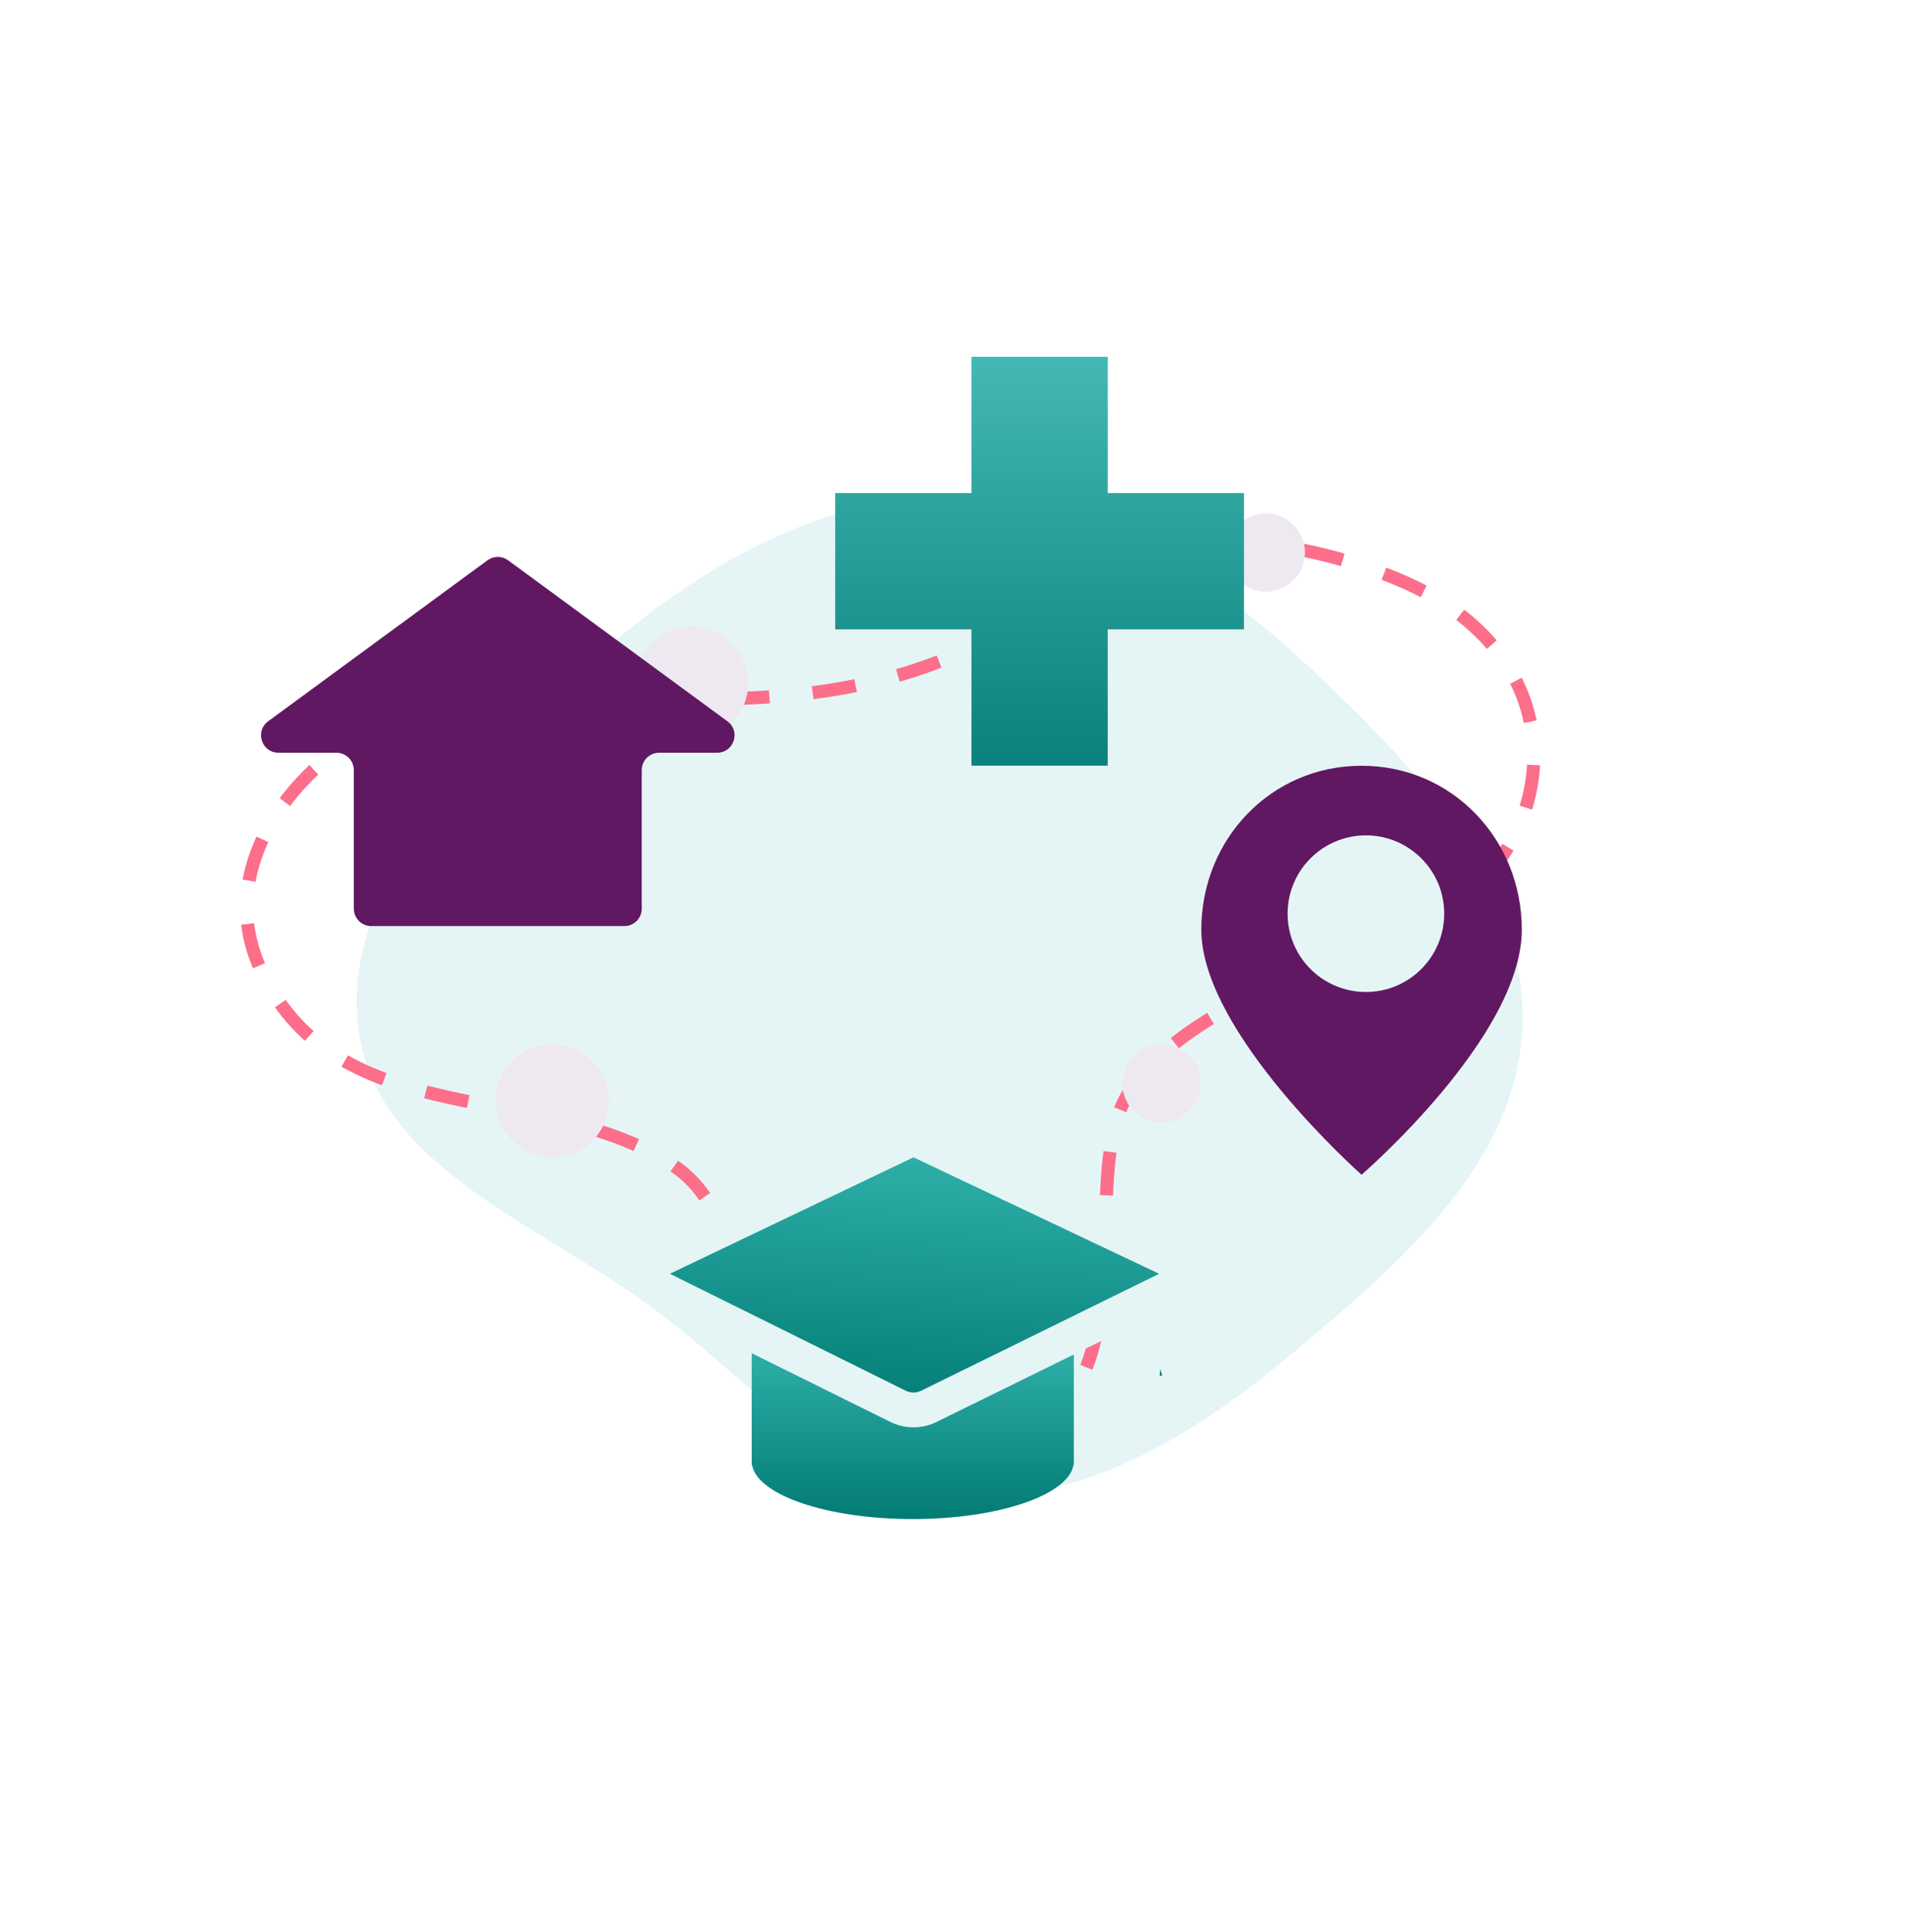
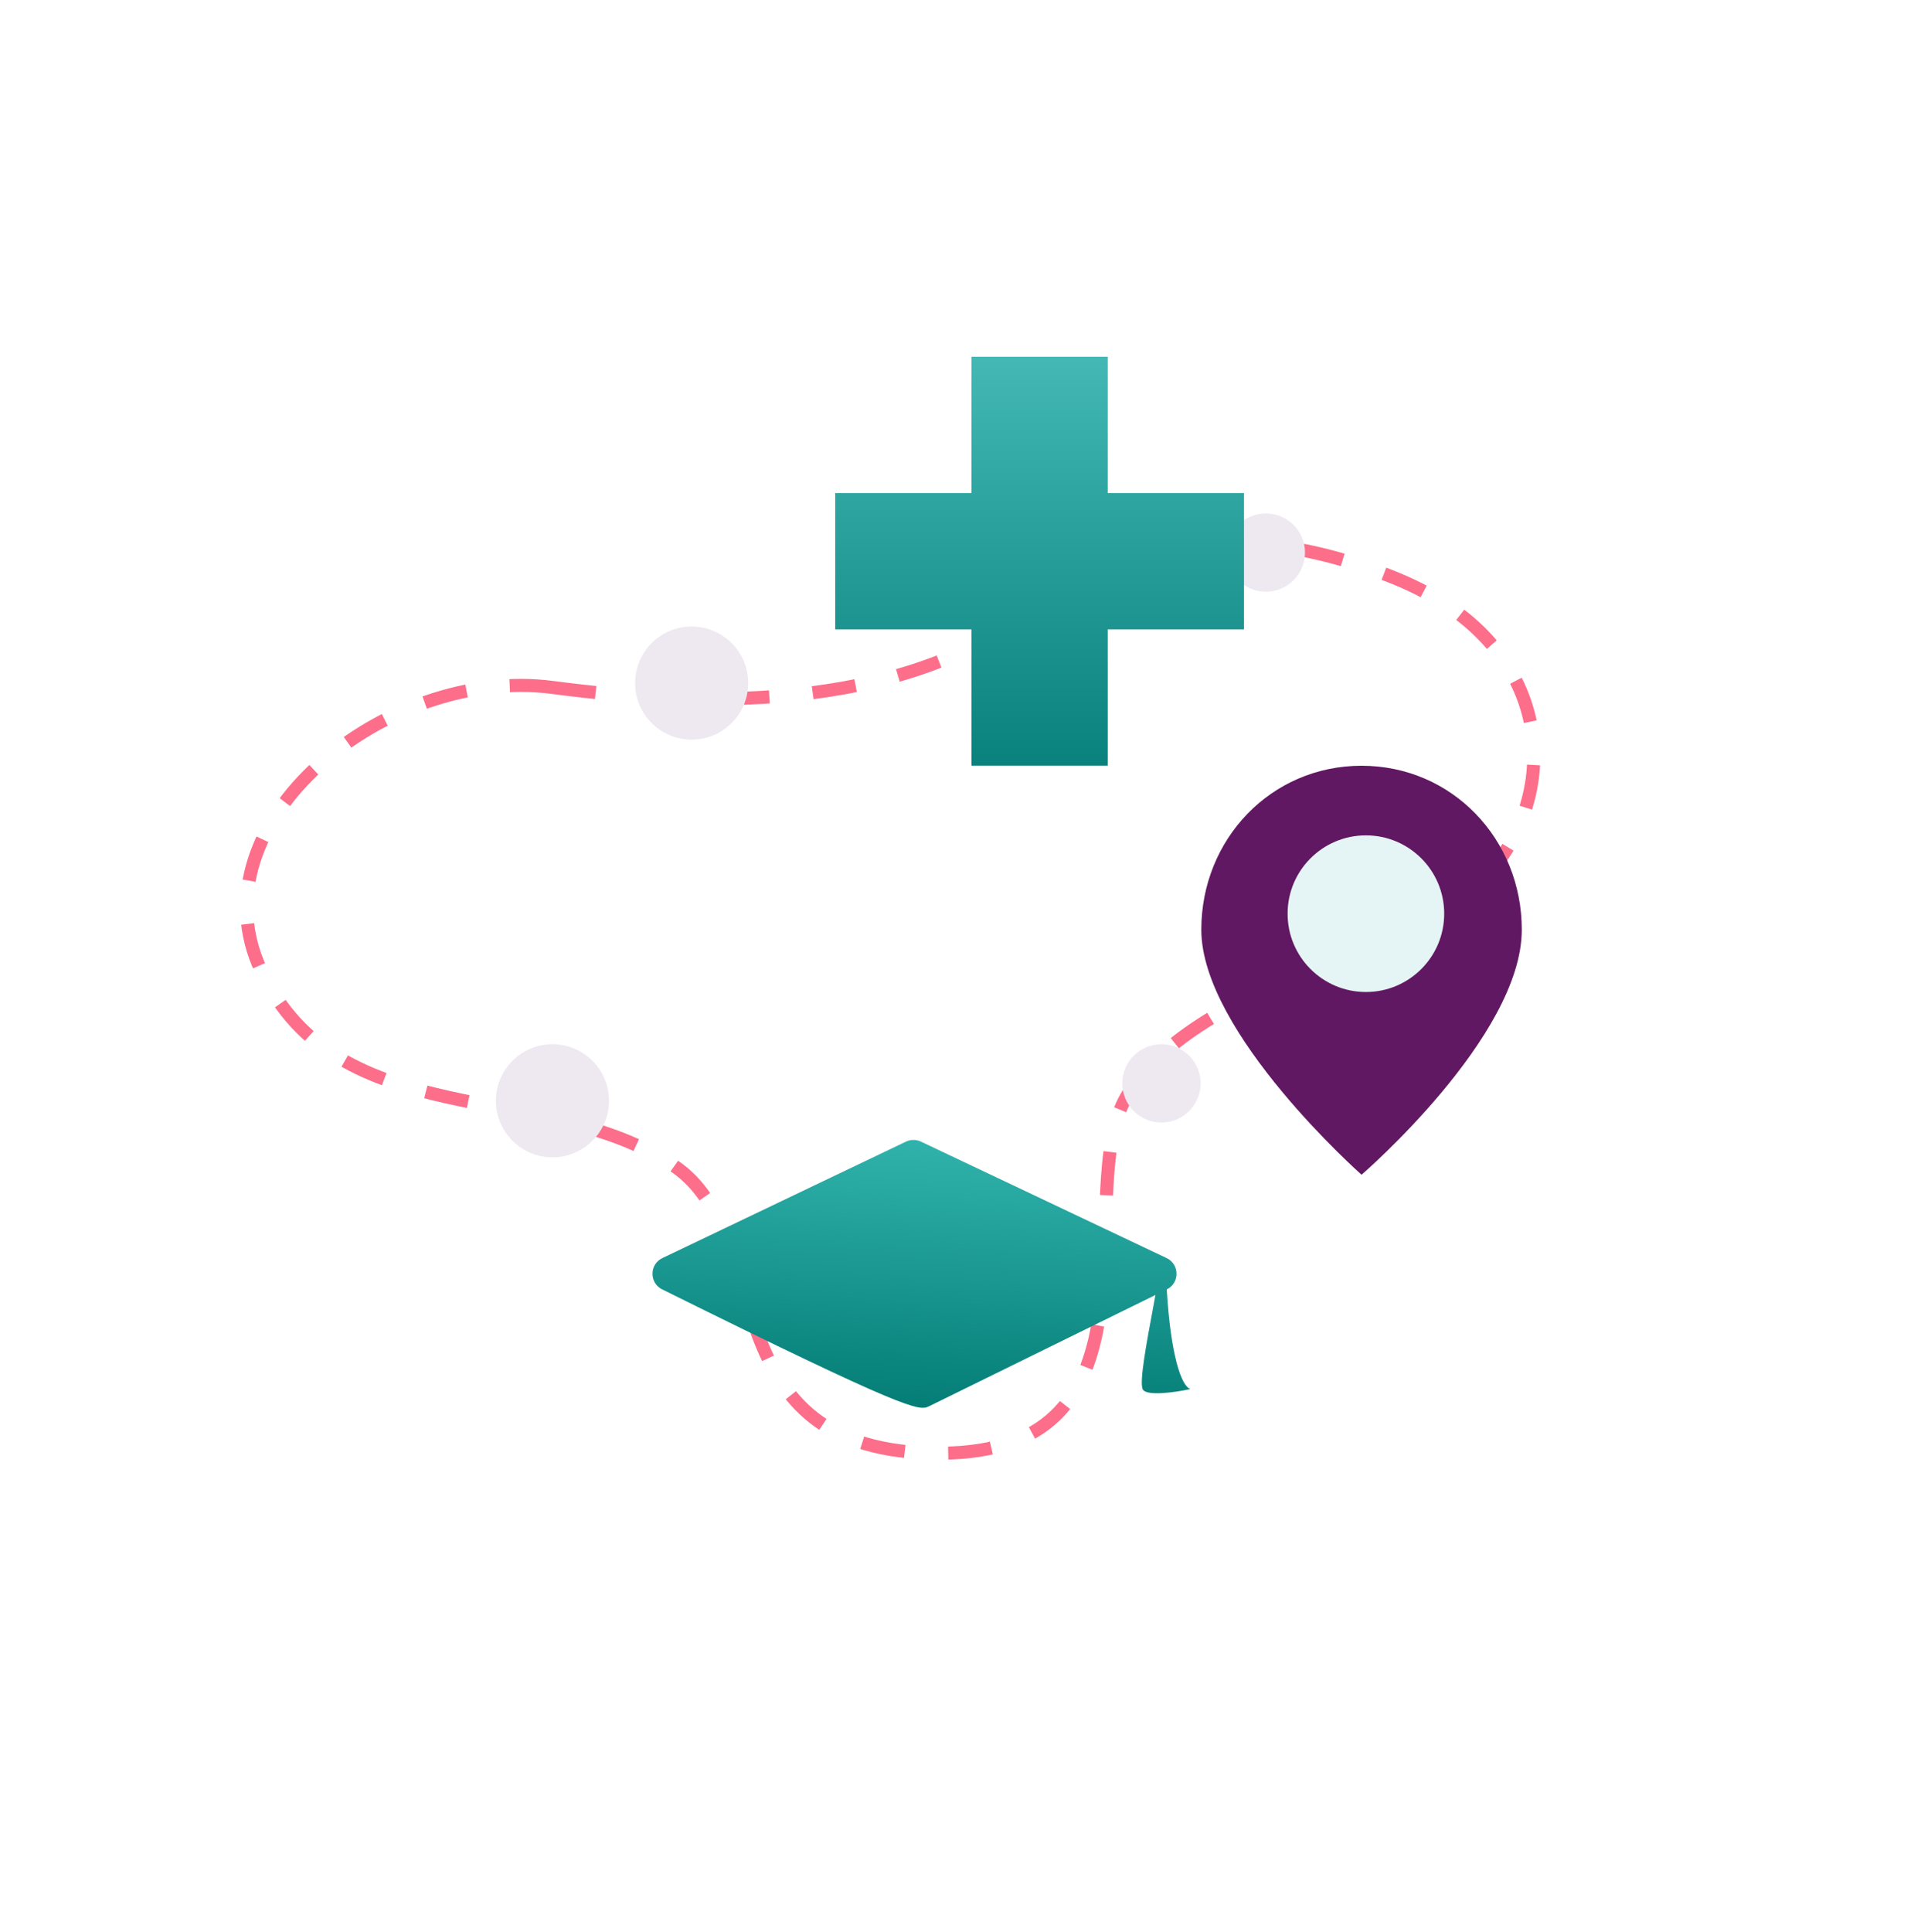
<svg xmlns="http://www.w3.org/2000/svg" width="220" height="222" viewBox="0 0 220 222" fill="none">
  <g filter="url(#filter0_d_109_125)">
    <ellipse cx="106" cy="102.548" rx="95" ry="95.5" fill="white" />
  </g>
-   <path fill-rule="evenodd" clip-rule="evenodd" d="M110.541 57.008C126.626 57.322 140.215 66.92 151.756 77.847C163.514 88.98 175.586 102.052 174.978 118.02C174.383 133.668 160.997 145.119 148.808 155.319C137.793 164.538 125.036 172.745 110.541 171.946C96.636 171.179 87.258 159.79 76.37 151.326C63.08 140.994 43.083 134.484 41.17 118.02C39.204 101.102 54.673 87.612 67.642 76.206C79.786 65.525 94.186 56.689 110.541 57.008Z" fill="#E5F5F5" />
  <path d="M63.5 79C82.5 81.5 105 81.5 120 69C126.5 63.583 141 58.5 160.5 66.5C180 74.5 179.5 93 169.5 102C161.616 109.095 137.016 113.281 129.5 126C123 137 135 167 108 167C81.144 167 89.5 142.077 77.5 134C62.5 123.904 38.893 130.5 30 111.5C22.043 94.5 44.5 76.5 63.5 79Z" stroke="#FC6E8A" stroke-width="1.5" stroke-dasharray="5 5" />
-   <path fill-rule="evenodd" clip-rule="evenodd" d="M123.431 153.469H86.403V167.923C86.403 167.925 86.403 167.926 86.403 167.927C86.403 167.928 86.403 167.93 86.403 167.931V168.318H86.435C86.998 171.805 95.058 174.57 104.917 174.57C114.776 174.57 122.835 171.805 123.399 168.318H123.431L123.431 167.927L123.431 153.469Z" fill="url(#paint0_linear_109_125)" />
  <mask id="path-5-outside-1_109_125" maskUnits="userSpaceOnUse" x="73" y="129" width="65" height="36" fill="black">
    <rect fill="white" x="73" y="129" width="65" height="36" />
    <path fill-rule="evenodd" clip-rule="evenodd" d="M105.852 131.192C105.308 130.935 104.677 130.936 104.133 131.195L76.138 144.577C74.633 145.296 74.618 147.432 76.112 148.173L103.223 161.612C104.338 162.165 105.647 162.167 106.764 161.618L132.811 148.816C132.728 149.265 132.644 149.716 132.56 150.167C131.758 154.476 130.964 158.739 131.335 159.628C131.702 160.505 135.154 159.993 136.835 159.628C135.771 159.31 134.556 155.657 134.109 148.178L134.114 148.176C135.616 147.438 135.601 145.291 134.088 144.574L105.852 131.192Z" />
  </mask>
-   <path fill-rule="evenodd" clip-rule="evenodd" d="M105.852 131.192C105.308 130.935 104.677 130.936 104.133 131.195L76.138 144.577C74.633 145.296 74.618 147.432 76.112 148.173L103.223 161.612C104.338 162.165 105.647 162.167 106.764 161.618L132.811 148.816C132.728 149.265 132.644 149.716 132.56 150.167C131.758 154.476 130.964 158.739 131.335 159.628C131.702 160.505 135.154 159.993 136.835 159.628C135.771 159.31 134.556 155.657 134.109 148.178L134.114 148.176C135.616 147.438 135.601 145.291 134.088 144.574L105.852 131.192Z" fill="url(#paint1_linear_109_125)" />
-   <path d="M104.133 131.195L104.996 133L104.996 133L104.133 131.195ZM105.852 131.192L104.996 133V133L105.852 131.192ZM76.138 144.577L77 146.381L76.138 144.577ZM76.112 148.173L77 146.381L77 146.381L76.112 148.173ZM103.223 161.612L102.335 163.404H102.335L103.223 161.612ZM106.764 161.618L105.882 159.823L105.882 159.823L106.764 161.618ZM132.811 148.816L134.777 149.18L135.501 145.266L131.929 147.022L132.811 148.816ZM132.56 150.167L134.526 150.533L134.526 150.533L132.56 150.167ZM131.335 159.628L129.49 160.399V160.399L131.335 159.628ZM136.835 159.628L137.26 161.582L137.408 157.712L136.835 159.628ZM134.109 148.178L133.227 146.383L132.034 146.97L132.113 148.297L134.109 148.178ZM134.114 148.176L134.996 149.971L134.996 149.971L134.114 148.176ZM134.088 144.574L134.945 142.766V142.766L134.088 144.574ZM104.996 133L104.996 133L106.709 129.385C105.62 128.869 104.357 128.871 103.271 129.391L104.996 133ZM77 146.381L104.996 133L103.271 129.391L75.275 142.772L77 146.381ZM77 146.381L77 146.381L75.275 142.772C72.266 144.21 72.235 148.483 75.224 149.965L77 146.381ZM104.111 159.82L77 146.381L75.223 149.965L102.335 163.404L104.111 159.82ZM105.882 159.823C105.323 160.098 104.669 160.097 104.111 159.82L102.335 163.404C104.007 164.233 105.971 164.237 107.646 163.413L105.882 159.823ZM131.929 147.022L105.882 159.823L107.646 163.413L133.693 150.611L131.929 147.022ZM134.526 150.533C134.61 150.083 134.694 149.63 134.777 149.18L130.844 148.453C130.762 148.9 130.678 149.35 130.594 149.801L134.526 150.533ZM133.181 158.856C133.267 159.062 133.253 159.171 133.245 159.026C133.239 158.923 133.239 158.751 133.254 158.498C133.283 157.992 133.363 157.308 133.486 156.471C133.732 154.801 134.123 152.7 134.526 150.533L130.594 149.801C130.195 151.943 129.788 154.127 129.529 155.889C129.4 156.767 129.3 157.585 129.261 158.263C129.241 158.602 129.233 158.943 129.252 159.26C129.268 159.535 129.311 159.971 129.49 160.399L133.181 158.856ZM136.41 157.674C135.63 157.843 134.457 158.041 133.478 158.097C132.975 158.126 132.634 158.11 132.455 158.079C132.364 158.063 132.414 158.059 132.533 158.121C132.654 158.185 132.987 158.393 133.181 158.856L129.49 160.399C129.775 161.082 130.296 161.466 130.683 161.668C131.067 161.868 131.46 161.966 131.771 162.02C132.395 162.128 133.091 162.126 133.707 162.091C134.966 162.019 136.359 161.778 137.26 161.582L136.41 157.674ZM132.113 148.297C132.34 152.108 132.767 155.032 133.305 157.093C133.572 158.116 133.886 159.004 134.261 159.702C134.572 160.283 135.178 161.22 136.262 161.544L137.408 157.712C137.96 157.877 138.014 158.238 137.785 157.811C137.619 157.501 137.401 156.948 137.176 156.083C136.728 154.369 136.325 151.727 136.106 148.059L132.113 148.297ZM133.232 146.381L133.227 146.383L134.991 149.973L134.996 149.971L133.232 146.381ZM133.232 146.381L133.232 146.381L134.996 149.971C138.001 148.494 137.97 144.2 134.945 142.766L133.232 146.381ZM104.996 133L133.232 146.381L134.945 142.766L106.709 129.385L104.996 133Z" fill="#E5F5F5" mask="url(#path-5-outside-1_109_125)" />
+   <path fill-rule="evenodd" clip-rule="evenodd" d="M105.852 131.192C105.308 130.935 104.677 130.936 104.133 131.195L76.138 144.577C74.633 145.296 74.618 147.432 76.112 148.173C104.338 162.165 105.647 162.167 106.764 161.618L132.811 148.816C132.728 149.265 132.644 149.716 132.56 150.167C131.758 154.476 130.964 158.739 131.335 159.628C131.702 160.505 135.154 159.993 136.835 159.628C135.771 159.31 134.556 155.657 134.109 148.178L134.114 148.176C135.616 147.438 135.601 145.291 134.088 144.574L105.852 131.192Z" fill="url(#paint1_linear_109_125)" />
  <circle cx="63.5" cy="126.5" r="6.5" fill="#EEE9F0" />
  <circle cx="79.5" cy="78.5" r="6.5" fill="#EEE9F0" />
  <circle cx="145.5" cy="63.5" r="4.5" fill="#EEE9F0" />
  <circle cx="133.5" cy="124.5" r="4.5" fill="#EEE9F0" />
  <path fill-rule="evenodd" clip-rule="evenodd" d="M127.324 41H111.662V56.662L96 56.662V72.324H111.662V87.986H127.324V72.324H142.986V56.662L127.324 56.662V41Z" fill="url(#paint2_linear_109_125)" />
-   <path fill-rule="evenodd" clip-rule="evenodd" d="M82.429 86.504C84.361 86.504 85.17 84.035 83.612 82.891L58.4 64.388C57.695 63.871 56.737 63.871 56.033 64.388L30.82 82.891C29.262 84.035 30.071 86.504 32.004 86.504H38.667C39.772 86.504 40.667 87.399 40.667 88.504V104.424C40.667 105.528 41.562 106.424 42.667 106.424H71.765C72.87 106.424 73.765 105.528 73.765 104.424V88.504C73.765 87.399 74.66 86.504 75.765 86.504H82.429Z" fill="#611862" />
  <path d="M174.919 106.842C174.919 119.121 156.5 135 156.5 135C156.5 135 138.081 118.698 138.081 106.842C138.081 96.436 146.094 88 156.5 88C166.906 88 174.919 96.436 174.919 106.842Z" fill="#611862" />
  <circle cx="157" cy="105" r="9" fill="#E5F5F5" />
  <defs>
    <filter id="filter0_d_109_125" x="0" y="0.048" width="220" height="221" filterUnits="userSpaceOnUse" color-interpolation-filters="sRGB">
      <feFlood flood-opacity="0" result="BackgroundImageFix" />
      <feColorMatrix in="SourceAlpha" type="matrix" values="0 0 0 0 0 0 0 0 0 0 0 0 0 0 0 0 0 0 127 0" result="hardAlpha" />
      <feOffset dx="4" dy="8" />
      <feGaussianBlur stdDeviation="7.5" />
      <feComposite in2="hardAlpha" operator="out" />
      <feColorMatrix type="matrix" values="0 0 0 0 0 0 0 0 0 0 0 0 0 0 0 0 0 0 0.1 0" />
      <feBlend mode="normal" in2="BackgroundImageFix" result="effect1_dropShadow_109_125" />
      <feBlend mode="normal" in="SourceGraphic" in2="effect1_dropShadow_109_125" result="shape" />
    </filter>
    <linearGradient id="paint0_linear_109_125" x1="104.917" y1="153.469" x2="104.917" y2="174.57" gradientUnits="userSpaceOnUse">
      <stop stop-color="#31B4AD" />
      <stop offset="1" stop-color="#027B74" />
    </linearGradient>
    <linearGradient id="paint1_linear_109_125" x1="102.896" y1="130.136" x2="101.15" y2="162.756" gradientUnits="userSpaceOnUse">
      <stop stop-color="#31B4AD" />
      <stop offset="1" stop-color="#027B74" />
    </linearGradient>
    <linearGradient id="paint2_linear_109_125" x1="119.493" y1="41" x2="119.493" y2="87.986" gradientUnits="userSpaceOnUse">
      <stop stop-color="#43B8B4" />
      <stop offset="1" stop-color="#09817D" />
    </linearGradient>
  </defs>
</svg>